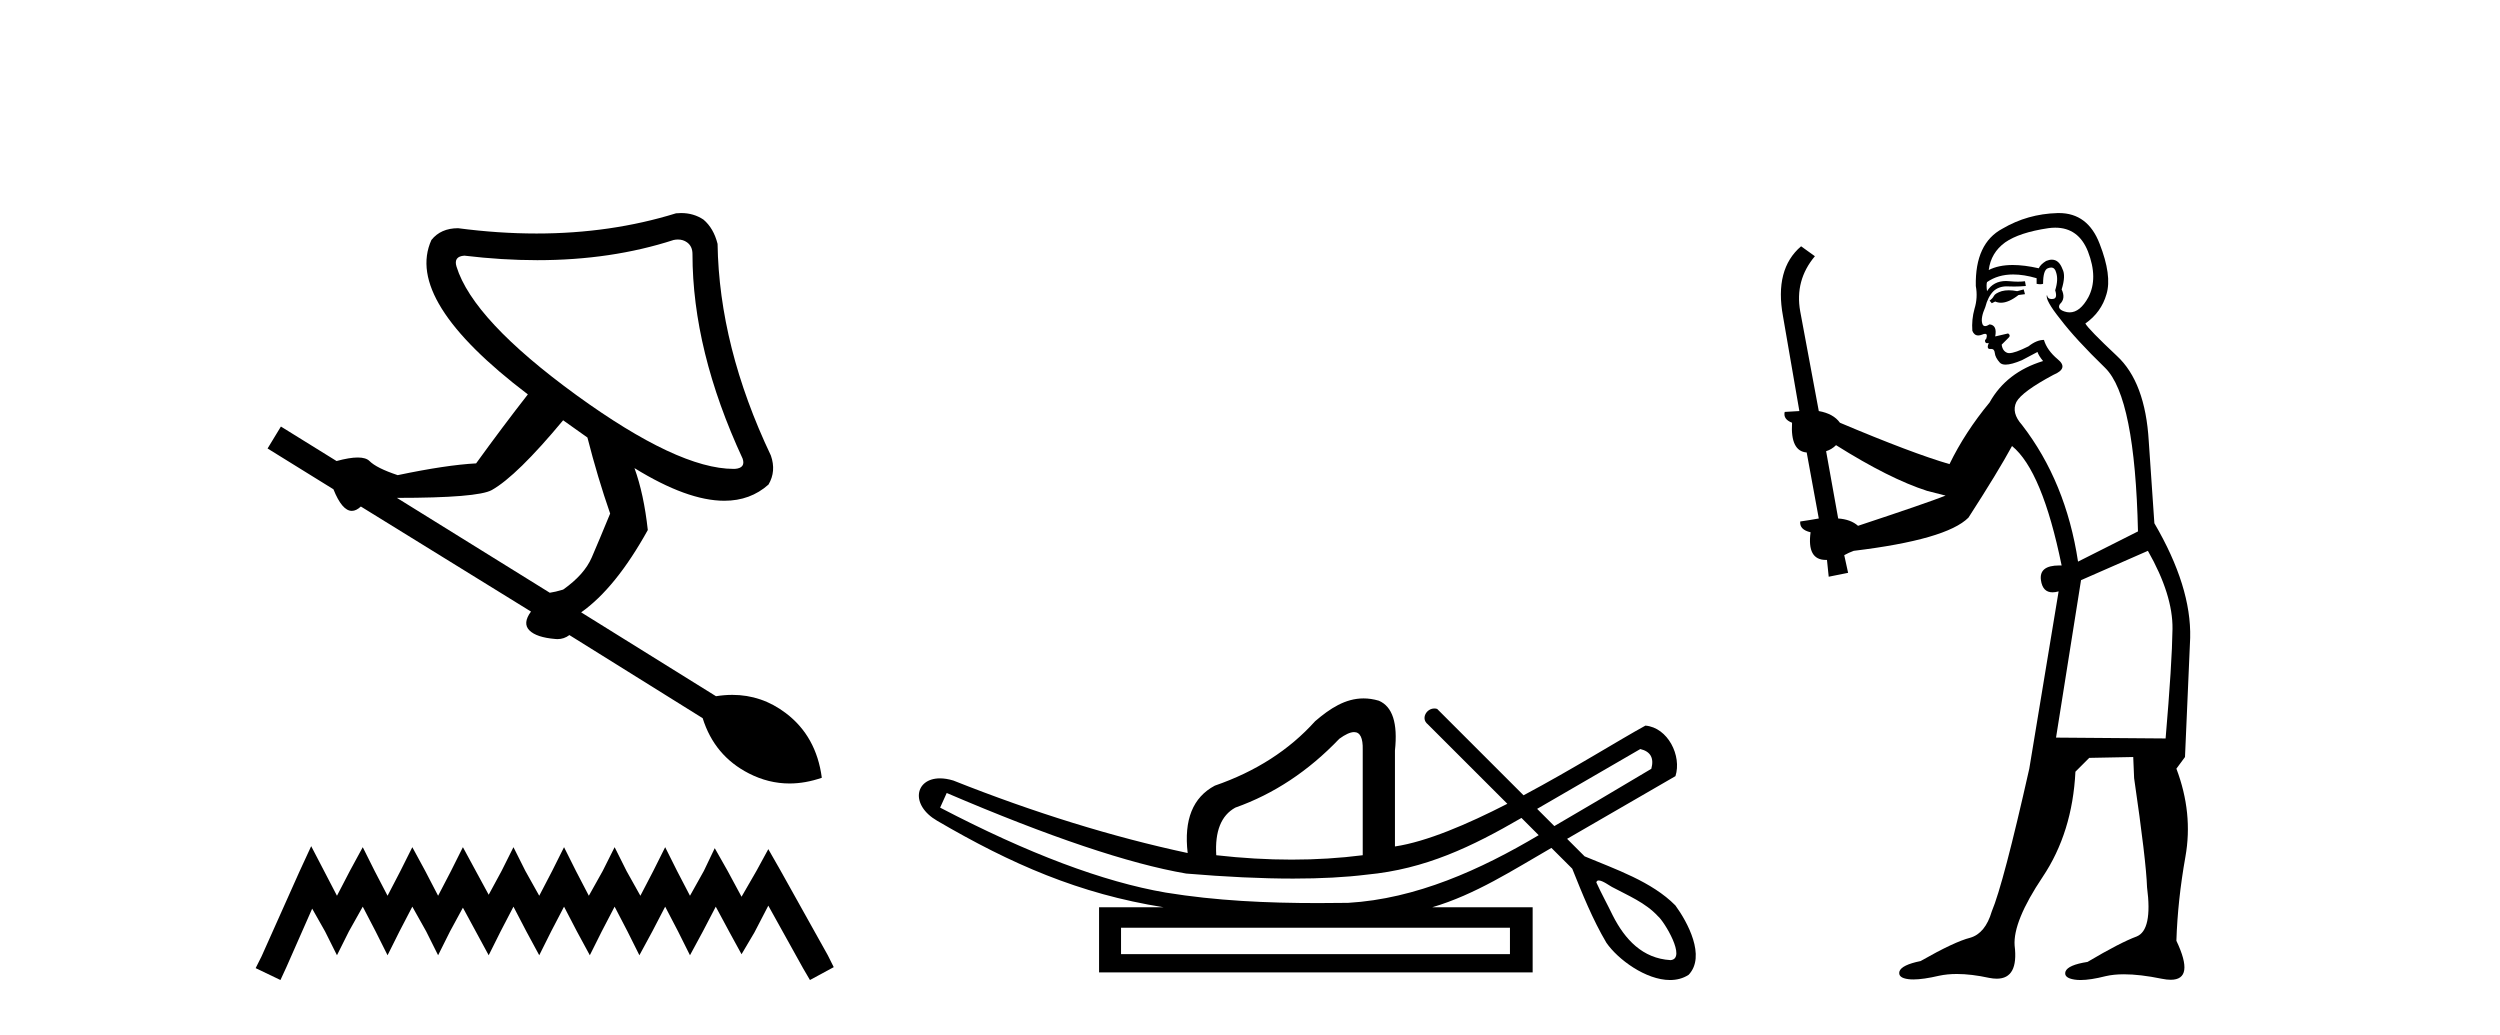
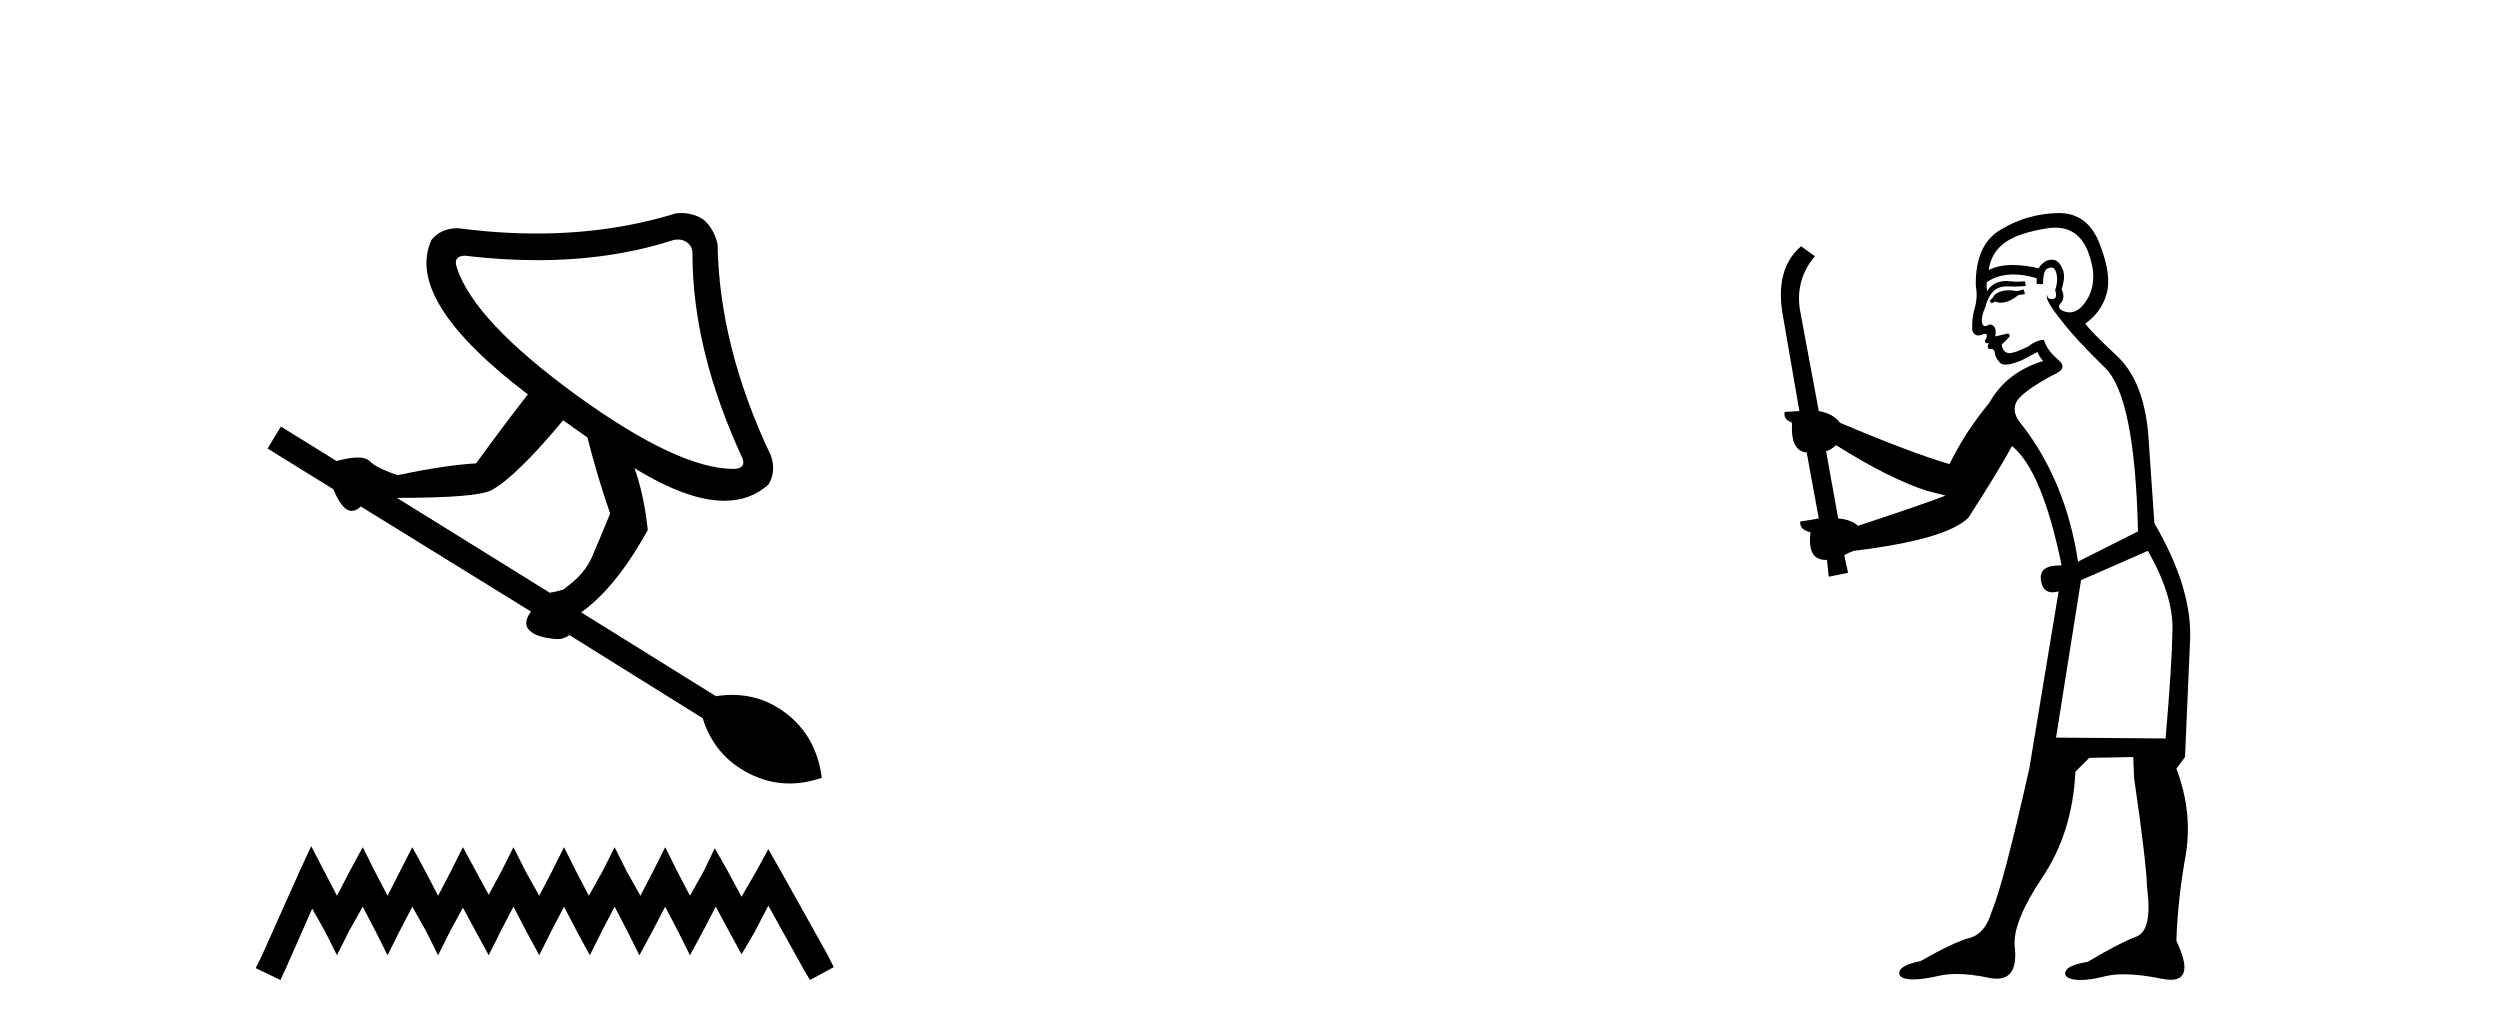
<svg xmlns="http://www.w3.org/2000/svg" width="99.0" height="41.0">
  <path d="M 26.847 9.485 Q 27.05 9.485 27.205 9.596 Q 27.422 9.751 27.422 10.061 Q 27.422 13.88 29.409 18.164 Q 29.533 18.537 29.098 18.568 Q 29.076 18.568 29.052 18.568 Q 26.852 18.568 22.828 15.649 Q 18.73 12.669 18.078 10.558 Q 17.954 10.155 18.388 10.124 Q 19.885 10.303 21.276 10.303 Q 24.212 10.303 26.677 9.503 Q 26.766 9.485 26.847 9.485 ZM 22.3 16.643 L 23.262 17.326 Q 23.666 18.909 24.162 20.337 Q 23.728 21.393 23.433 22.076 Q 23.138 22.759 22.3 23.348 Q 21.989 23.442 21.772 23.473 L 15.718 19.716 Q 18.916 19.716 19.475 19.406 Q 20.468 18.847 22.3 16.643 ZM 26.973 8.437 Q 26.874 8.437 26.77 8.447 Q 24.185 9.247 21.246 9.247 Q 19.739 9.247 18.14 9.037 Q 17.457 9.037 17.084 9.503 Q 15.998 11.893 20.903 15.618 Q 19.909 16.891 18.854 18.35 Q 17.674 18.412 15.749 18.816 Q 14.911 18.537 14.632 18.257 Q 14.492 18.117 14.166 18.117 Q 13.84 18.117 13.328 18.257 L 11.124 16.891 L 10.596 17.76 L 13.204 19.375 Q 13.546 20.231 13.933 20.231 Q 14.107 20.231 14.29 20.058 L 21.027 24.218 Q 20.685 24.683 20.965 24.963 Q 21.244 25.242 21.989 25.304 Q 22.034 25.309 22.077 25.309 Q 22.335 25.309 22.548 25.149 L 27.826 28.44 Q 28.291 29.93 29.657 30.628 Q 30.435 31.026 31.264 31.026 Q 31.89 31.026 32.544 30.799 Q 32.327 29.154 31.116 28.238 Q 30.164 27.517 29 27.517 Q 28.685 27.517 28.353 27.57 L 23.014 24.249 Q 24.38 23.286 25.653 20.989 Q 25.497 19.561 25.125 18.537 L 25.125 18.537 Q 27.22 19.83 28.684 19.83 Q 29.715 19.83 30.433 19.188 Q 30.744 18.661 30.527 18.04 Q 28.478 13.725 28.416 9.658 Q 28.26 9.037 27.857 8.696 Q 27.469 8.437 26.973 8.437 Z" style="fill:#000000;stroke:none" />
-   <path d="M 12.323 33.508 L 11.852 34.529 L 10.36 37.867 L 10.124 38.338 L 11.106 38.809 L 11.341 38.299 L 12.362 35.982 L 12.873 36.885 L 13.344 37.828 L 13.815 36.885 L 14.365 35.904 L 14.875 36.885 L 15.347 37.828 L 15.818 36.885 L 16.328 35.904 L 16.878 36.885 L 17.349 37.828 L 17.82 36.885 L 18.331 35.943 L 18.841 36.885 L 19.352 37.828 L 19.823 36.885 L 20.333 35.904 L 20.844 36.885 L 21.354 37.828 L 21.825 36.885 L 22.336 35.904 L 22.846 36.885 L 23.357 37.828 L 23.828 36.885 L 24.339 35.904 L 24.849 36.885 L 25.32 37.828 L 25.831 36.885 L 26.341 35.904 L 26.852 36.885 L 27.323 37.828 L 27.833 36.885 L 28.344 35.904 L 28.893 36.925 L 29.365 37.788 L 29.875 36.925 L 30.425 35.864 L 31.799 38.338 L 32.074 38.809 L 33.016 38.299 L 32.781 37.828 L 30.896 34.451 L 30.425 33.626 L 29.954 34.49 L 29.365 35.511 L 28.815 34.49 L 28.304 33.587 L 27.872 34.49 L 27.323 35.472 L 26.812 34.49 L 26.341 33.548 L 25.87 34.49 L 25.359 35.472 L 24.81 34.49 L 24.339 33.548 L 23.867 34.49 L 23.318 35.472 L 22.807 34.49 L 22.336 33.548 L 21.865 34.49 L 21.354 35.472 L 20.805 34.49 L 20.333 33.548 L 19.862 34.49 L 19.352 35.432 L 18.841 34.49 L 18.331 33.548 L 17.86 34.49 L 17.349 35.472 L 16.839 34.49 L 16.328 33.548 L 15.857 34.49 L 15.347 35.472 L 14.836 34.49 L 14.365 33.548 L 13.854 34.49 L 13.344 35.472 L 12.834 34.49 L 12.323 33.508 Z" style="fill:#000000;stroke:none" />
-   <path d="M 64.956 29.662 C 65.362 29.759 65.508 30.02 65.392 30.445 C 63.847 31.366 62.569 32.121 61.552 32.713 C 61.325 32.485 61.097 32.258 60.87 32.031 L 64.956 29.662 ZM 53.622 28.991 C 53.862 28.991 53.976 29.224 53.964 29.691 L 53.964 33.867 C 53.055 33.983 52.118 34.041 51.151 34.041 C 50.184 34.041 49.188 33.983 48.164 33.867 C 48.106 32.92 48.357 32.291 48.918 31.982 C 50.445 31.441 51.818 30.532 53.036 29.256 C 53.275 29.082 53.469 28.994 53.615 28.991 C 53.618 28.991 53.62 28.991 53.622 28.991 ZM 37.49 31.402 C 41.551 33.142 44.712 34.206 46.974 34.593 C 48.553 34.726 49.965 34.792 51.21 34.792 C 52.312 34.792 53.284 34.74 54.124 34.636 C 56.448 34.417 58.29 33.527 60.25 32.39 C 60.478 32.617 60.705 32.845 60.932 33.073 C 58.637 34.436 56.075 35.597 53.384 35.753 C 52.989 35.758 52.594 35.762 52.199 35.762 C 50.179 35.762 48.158 35.672 46.162 35.346 C 43.687 34.921 40.71 33.8 37.229 31.982 L 37.49 31.402 ZM 59.794 36.739 L 59.794 37.783 L 44.393 37.783 L 44.393 36.739 ZM 63.31 34.866 C 63.463 34.866 63.747 35.08 63.833 35.123 C 64.467 35.463 65.161 35.744 65.657 36.284 C 65.901 36.483 66.802 37.966 66.154 38.021 C 65.043 37.956 64.347 37.202 63.866 36.254 C 63.655 35.816 63.415 35.385 63.215 34.944 C 63.226 34.888 63.261 34.866 63.31 34.866 ZM 53.996 27.657 C 53.276 27.657 52.671 28.052 52.079 28.56 C 51.054 29.7 49.73 30.551 48.106 31.112 C 47.235 31.576 46.878 32.465 47.032 33.78 C 44.055 33.142 40.961 32.185 37.752 30.909 C 37.557 30.85 37.38 30.823 37.223 30.823 C 36.234 30.823 36.03 31.877 37.114 32.504 C 40.041 34.214 42.732 35.395 46.075 35.927 L 43.523 35.927 L 43.523 38.508 L 60.693 38.508 L 60.693 35.927 L 56.719 35.927 C 58.416 35.427 59.915 34.454 61.436 33.577 C 61.711 33.851 61.986 34.126 62.261 34.4 C 62.662 35.4 63.065 36.405 63.613 37.333 C 64.072 37.998 65.18 38.809 66.132 38.809 C 66.396 38.809 66.648 38.747 66.87 38.602 C 67.564 37.869 66.821 36.505 66.346 35.856 C 65.416 34.911 63.959 34.417 62.75 33.911 C 62.519 33.68 62.288 33.449 62.057 33.218 C 63.501 32.383 64.906 31.568 66.348 30.735 C 66.605 29.932 66.048 28.811 65.159 28.734 C 64.135 29.294 62.288 30.452 60.333 31.494 C 59.193 30.354 58.052 29.213 56.911 28.073 C 56.874 28.061 56.837 28.056 56.801 28.056 C 56.484 28.056 56.258 28.458 56.538 28.679 C 57.589 29.729 58.64 30.78 59.691 31.83 C 58.102 32.644 56.494 33.332 55.24 33.52 L 55.24 29.72 C 55.356 28.637 55.144 27.98 54.602 27.748 C 54.391 27.686 54.189 27.657 53.996 27.657 Z" style="fill:#000000;stroke:none" />
+   <path d="M 12.323 33.508 L 11.852 34.529 L 10.36 37.867 L 10.124 38.338 L 11.106 38.809 L 11.341 38.299 L 12.362 35.982 L 12.873 36.885 L 13.344 37.828 L 13.815 36.885 L 14.365 35.904 L 14.875 36.885 L 15.347 37.828 L 15.818 36.885 L 16.328 35.904 L 16.878 36.885 L 17.349 37.828 L 17.82 36.885 L 18.331 35.943 L 18.841 36.885 L 19.352 37.828 L 19.823 36.885 L 20.333 35.904 L 20.844 36.885 L 21.354 37.828 L 21.825 36.885 L 22.336 35.904 L 22.846 36.885 L 23.357 37.828 L 23.828 36.885 L 24.339 35.904 L 24.849 36.885 L 25.32 37.828 L 25.831 36.885 L 26.341 35.904 L 26.852 36.885 L 27.323 37.828 L 27.833 36.885 L 28.344 35.904 L 28.893 36.925 L 29.365 37.788 L 29.875 36.925 L 30.425 35.864 L 31.799 38.338 L 32.074 38.809 L 33.016 38.299 L 32.781 37.828 L 30.896 34.451 L 30.425 33.626 L 29.954 34.49 L 29.365 35.511 L 28.815 34.49 L 28.304 33.587 L 27.872 34.49 L 27.323 35.472 L 26.812 34.49 L 26.341 33.548 L 25.87 34.49 L 25.359 35.472 L 24.81 34.49 L 24.339 33.548 L 23.867 34.49 L 23.318 35.472 L 22.807 34.49 L 22.336 33.548 L 21.865 34.49 L 21.354 35.472 L 20.805 34.49 L 20.333 33.548 L 19.862 34.49 L 19.352 35.432 L 18.841 34.49 L 18.331 33.548 L 17.86 34.49 L 17.349 35.472 L 16.839 34.49 L 16.328 33.548 L 15.347 35.472 L 14.836 34.49 L 14.365 33.548 L 13.854 34.49 L 13.344 35.472 L 12.834 34.49 L 12.323 33.508 Z" style="fill:#000000;stroke:none" />
  <path d="M 80.138 11.461 L 79.881 11.53 Q 79.702 11.495 79.548 11.495 Q 79.395 11.495 79.266 11.53 Q 79.01 11.615 78.959 11.717 Q 78.908 11.82 78.788 11.905 L 78.874 12.008 L 79.01 11.94 Q 79.118 11.988 79.239 11.988 Q 79.542 11.988 79.933 11.683 L 80.189 11.649 L 80.138 11.461 ZM 81.386 9.016 Q 82.309 9.016 82.683 9.958 Q 83.093 11.017 82.7 11.769 Q 82.372 12.37 81.956 12.37 Q 81.853 12.37 81.743 12.332 Q 81.453 12.23 81.572 12.042 Q 81.812 11.82 81.641 11.461 Q 81.812 10.915 81.675 10.658 Q 81.537 10.283 81.254 10.283 Q 81.15 10.283 81.026 10.334 Q 80.804 10.47 80.735 10.624 Q 80.162 10.494 79.705 10.494 Q 79.141 10.494 78.754 10.693 Q 78.839 10.009 79.403 9.599 Q 79.967 9.206 81.111 9.036 Q 81.254 9.016 81.386 9.016 ZM 72.707 17.628 Q 74.825 18.96 76.311 19.438 L 77.046 19.626 Q 76.311 19.917 73.578 20.822 Q 73.288 20.566 72.792 20.532 L 72.314 17.867 Q 72.536 17.799 72.707 17.628 ZM 81.225 10.595 Q 81.37 10.595 81.419 10.778 Q 81.521 11.068 81.385 11.495 Q 81.487 11.82 81.299 11.837 Q 81.268 11.842 81.24 11.842 Q 81.089 11.842 81.06 11.683 L 81.06 11.683 Q 80.975 11.871 81.59 12.64 Q 82.187 13.426 83.366 14.57 Q 84.545 15.732 84.664 21.044 L 82.29 22.24 Q 81.812 19.08 80.069 16.825 Q 79.642 16.347 79.847 15.92 Q 80.069 15.51 81.316 14.843 Q 81.931 14.587 81.487 14.228 Q 81.06 13.87 80.94 13.46 Q 80.65 13.46 80.326 13.716 Q 79.789 13.984 79.568 13.984 Q 79.521 13.984 79.488 13.972 Q 79.301 13.904 79.266 13.648 L 79.523 13.391 Q 79.642 13.289 79.523 13.204 L 79.01 13.323 Q 79.096 12.879 78.788 12.845 Q 78.681 12.914 78.611 12.914 Q 78.526 12.914 78.498 12.811 Q 78.429 12.589 78.617 12.162 Q 78.72 11.752 78.942 11.53 Q 79.147 11.34 79.468 11.34 Q 79.495 11.34 79.523 11.342 Q 79.642 11.347 79.76 11.347 Q 79.995 11.347 80.223 11.325 L 80.189 11.137 Q 80.061 11.154 79.911 11.154 Q 79.762 11.154 79.591 11.137 Q 79.512 11.128 79.438 11.128 Q 78.939 11.128 78.686 11.53 Q 78.651 11.273 78.686 11.171 Q 79.118 10.869 79.721 10.869 Q 80.144 10.869 80.65 11.017 L 80.65 11.239 Q 80.727 11.256 80.791 11.256 Q 80.855 11.256 80.906 11.239 Q 80.906 10.693 81.094 10.624 Q 81.167 10.595 81.225 10.595 ZM 85.057 21.813 Q 86.048 23.555 86.031 24.905 Q 86.014 26.254 85.758 29.243 L 81.419 29.209 L 82.409 22.974 L 85.057 21.813 ZM 81.533 8.437 Q 81.502 8.437 81.47 8.438 Q 80.291 8.472 79.301 9.053 Q 78.207 9.633 78.242 11.325 Q 78.327 11.786 78.19 12.23 Q 78.071 12.657 78.105 13.101 Q 78.178 13.284 78.338 13.284 Q 78.403 13.284 78.481 13.255 Q 78.56 13.22 78.608 13.22 Q 78.724 13.22 78.651 13.426 Q 78.583 13.46 78.617 13.545 Q 78.64 13.591 78.693 13.591 Q 78.72 13.591 78.754 13.579 L 78.754 13.579 Q 78.658 13.82 78.802 13.82 Q 78.812 13.82 78.822 13.819 Q 78.836 13.817 78.849 13.817 Q 78.978 13.817 78.993 13.972 Q 79.01 14.16 79.198 14.365 Q 79.272 14.439 79.422 14.439 Q 79.654 14.439 80.069 14.263 L 80.684 13.938 Q 80.735 14.092 80.906 14.297 Q 79.454 14.741 78.788 15.937 Q 77.814 17.115 77.2 18.379 Q 75.73 17.952 72.861 16.74 Q 72.604 16.381 72.024 16.278 L 71.289 12.332 Q 71.067 11.102 71.87 10.146 L 71.323 9.753 Q 70.264 10.658 70.606 12.52 L 71.255 16.278 L 70.674 16.312 Q 70.606 16.603 70.965 16.74 Q 70.896 17.867 71.545 17.918 L 72.024 20.532 Q 71.648 20.6 71.289 20.651 Q 71.255 20.976 71.699 21.078 Q 71.55 22.173 72.302 22.173 Q 72.325 22.173 72.348 22.172 L 72.417 22.838 L 73.185 22.684 L 73.032 21.984 Q 73.219 21.881 73.407 21.813 Q 77.08 21.369 77.951 20.498 Q 79.13 18.67 79.676 17.662 Q 80.872 18.636 81.641 22.394 Q 81.593 22.392 81.548 22.392 Q 80.74 22.392 80.821 22.974 Q 80.888 23.456 81.279 23.456 Q 81.388 23.456 81.521 23.419 L 81.521 23.419 L 80.36 30.439 Q 79.335 35 78.874 36.093 Q 78.617 36.964 78.019 37.135 Q 77.404 37.289 76.055 38.058 Q 75.303 38.211 75.218 38.468 Q 75.15 38.724 75.577 38.775 Q 75.665 38.786 75.77 38.786 Q 76.159 38.786 76.79 38.639 Q 77.111 38.57 77.492 38.57 Q 78.064 38.57 78.771 38.724 Q 78.934 38.756 79.071 38.756 Q 79.941 38.756 79.779 37.443 Q 79.711 36.486 80.889 34.727 Q 82.068 32.967 82.187 30.559 L 82.734 30.012 L 84.476 29.978 L 84.511 30.815 Q 84.989 34.095 85.023 35.137 Q 85.245 36.828 84.613 37.084 Q 83.964 37.323 82.666 38.092 Q 81.897 38.211 81.795 38.468 Q 81.709 38.724 82.153 38.792 Q 82.26 38.809 82.39 38.809 Q 82.781 38.809 83.383 38.656 Q 83.699 38.582 84.109 38.582 Q 84.743 38.582 85.604 38.758 Q 85.804 38.799 85.959 38.799 Q 86.92 38.799 86.185 37.255 Q 86.236 35.649 86.543 33.924 Q 86.851 32.199 86.185 30.439 L 86.526 29.978 L 86.731 25.263 Q 86.782 23.231 85.313 20.72 Q 85.245 19.797 85.091 17.474 Q 84.955 15.134 83.827 14.092 Q 82.7 13.033 82.58 12.811 Q 83.212 12.367 83.417 11.649 Q 83.639 10.915 83.144 9.651 Q 82.678 8.437 81.533 8.437 Z" style="fill:#000000;stroke:none" />
</svg>